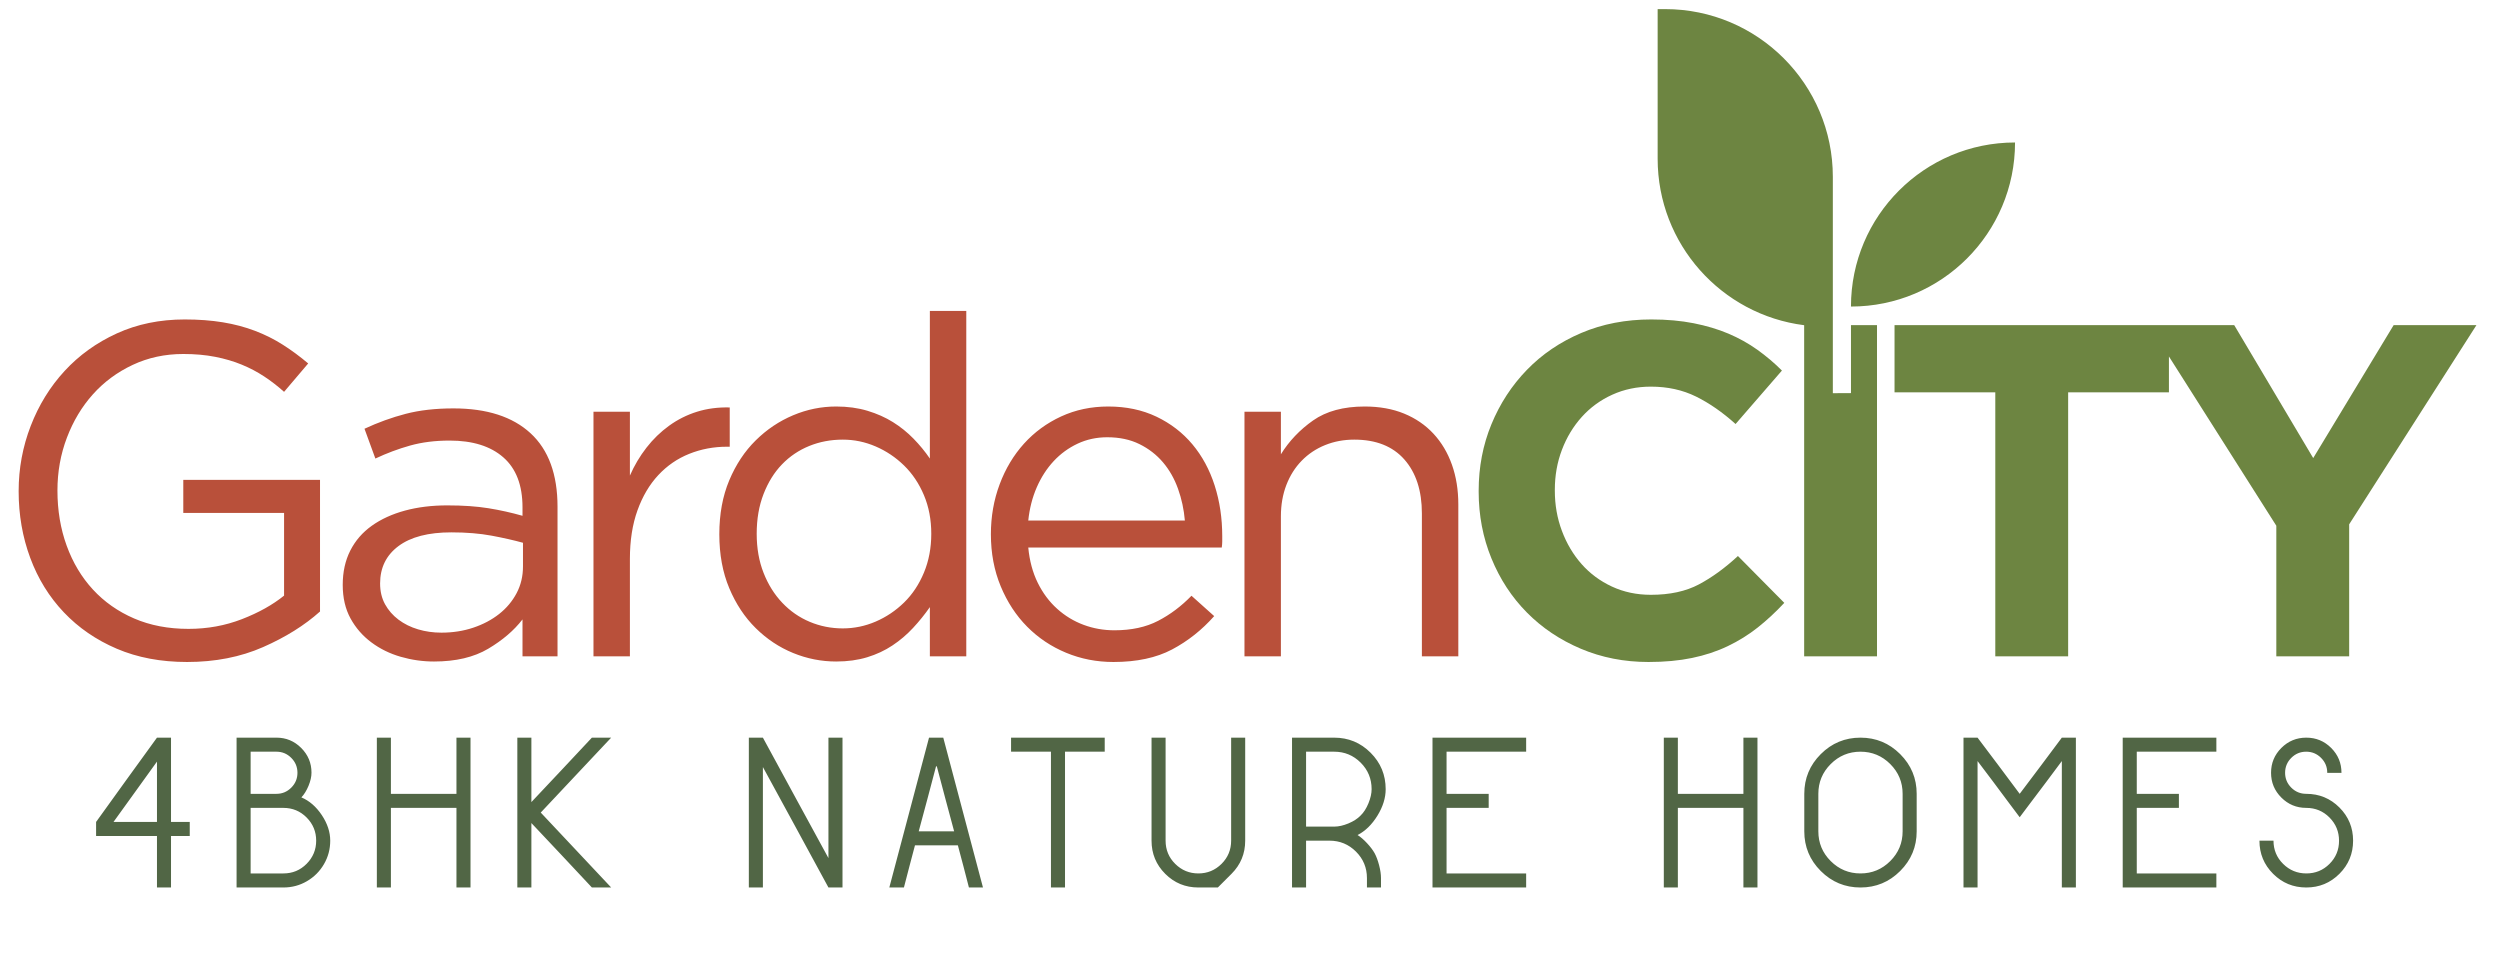
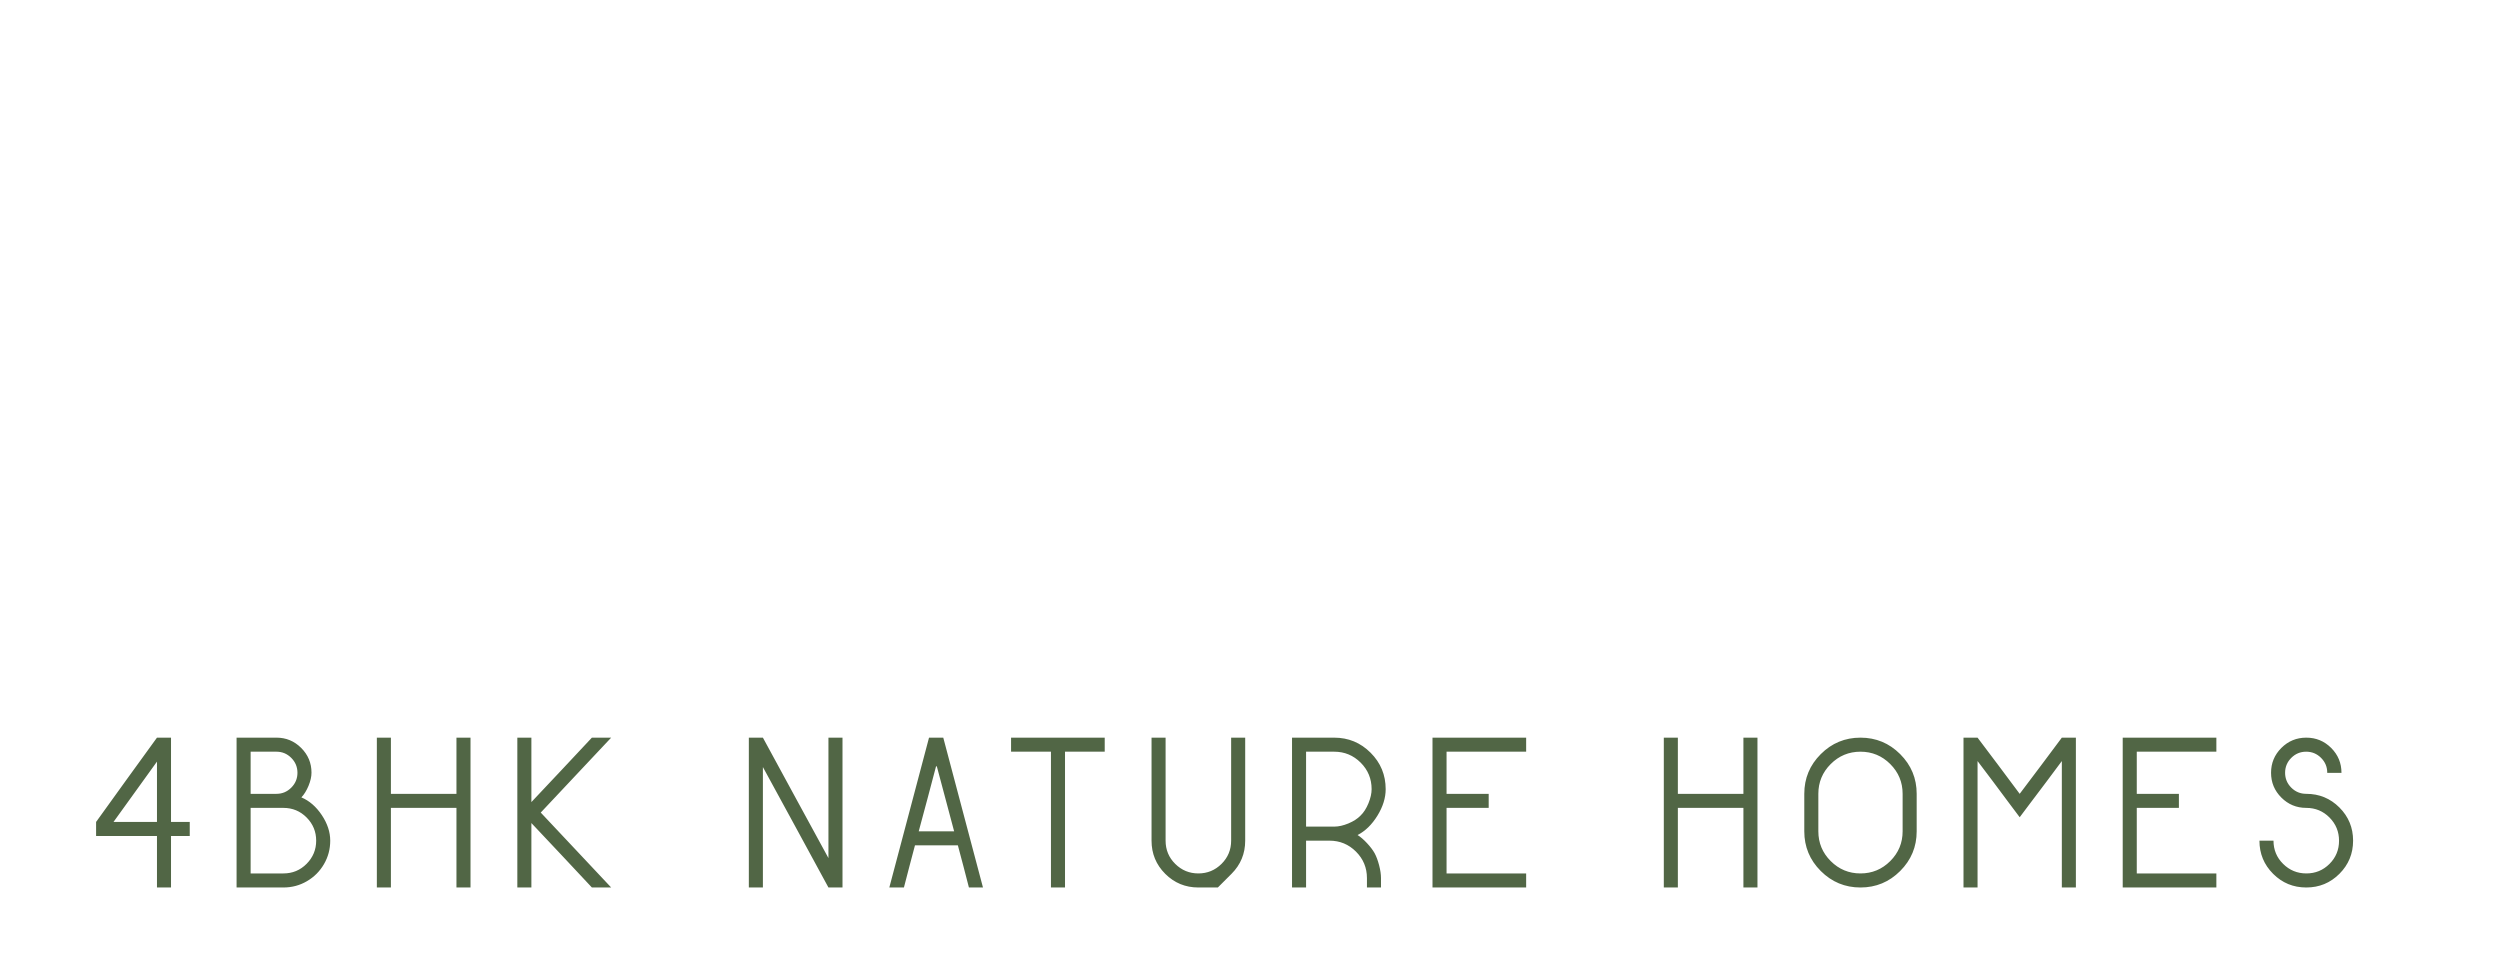
<svg xmlns="http://www.w3.org/2000/svg" width="100%" height="100%" viewBox="0 0 509 198" version="1.1" xml:space="preserve" style="fill-rule:evenodd;clip-rule:evenodd;stroke-linejoin:round;stroke-miterlimit:2;">
  <g transform="matrix(1,0,0,1,0,-11)">
-     <path d="M370.708,164.541C372.946,162.303 375.643,161.186 378.793,161.186C381.946,161.186 384.639,162.303 386.877,164.541C389.115,166.778 390.235,169.472 390.235,172.624L390.235,180.254C390.235,183.403 389.115,186.1 386.877,188.337C384.639,190.575 381.946,191.693 378.793,191.693C375.643,191.693 372.946,190.575 370.708,188.337C368.471,186.1 367.353,183.403 367.353,180.254L367.353,172.624C367.353,169.472 368.471,166.778 370.708,164.541ZM34.819,161.185L34.819,178.345L38.633,178.345L38.633,181.206L34.819,181.206L34.819,191.693L31.96,191.693L31.96,181.206L19.565,181.206L19.565,178.345L25.744,169.764L31.96,161.185L34.819,161.185ZM451.252,191.693L432.185,191.693L432.185,161.185L451.252,161.185L451.252,164.044L435.046,164.044L435.046,172.625L443.624,172.625L443.624,175.486L435.046,175.486L435.046,188.831L451.252,188.831L451.252,191.693ZM271.637,161.186C274.535,161.186 277.005,162.206 279.054,164.255C281.099,166.3 282.123,168.773 282.123,171.672C282.123,173.45 281.565,175.25 280.445,177.069C279.327,178.885 277.98,180.201 276.403,181.014C277.012,181.395 277.654,181.948 278.328,182.674C279.002,183.397 279.517,184.079 279.874,184.713C280.23,185.374 280.534,186.196 280.789,187.174C281.044,188.152 281.171,189.024 281.171,189.787L281.171,191.693L278.31,191.693L278.31,189.787C278.31,187.676 277.567,185.877 276.078,184.39C274.591,182.904 272.791,182.159 270.684,182.159L265.917,182.159L265.917,191.693L263.056,191.693L263.056,161.186L271.637,161.186ZM310.725,191.693L291.657,191.693L291.657,161.185L310.725,161.185L310.725,164.044L294.519,164.044L294.519,172.625L303.097,172.625L303.097,175.486L294.519,175.486L294.519,188.831L310.725,188.831L310.725,191.693ZM250.738,188.909L247.954,191.693L243.988,191.693C241.344,191.693 239.094,190.765 237.238,188.909C235.382,187.053 234.454,184.803 234.454,182.159L234.454,161.186L237.315,161.186L237.315,182.159C237.315,184.014 237.967,185.591 239.277,186.889C240.587,188.186 242.157,188.831 243.988,188.831C245.819,188.831 247.39,188.186 248.699,186.889C250.006,185.591 250.66,184.014 250.66,182.159L250.66,161.186L253.522,161.186L253.522,182.159C253.522,184.803 252.594,187.053 250.738,188.909ZM57.7,191.693L48.167,191.693L48.167,161.185L56.288,161.185C58.246,161.185 59.926,161.884 61.322,163.28C62.722,164.68 63.42,166.359 63.42,168.314C63.42,169.13 63.218,170.024 62.812,171.005C62.402,171.982 61.921,172.764 61.362,173.347C62.989,174.037 64.373,175.238 65.518,176.954C66.664,178.671 67.234,180.406 67.234,182.159C67.234,183.888 66.809,185.483 65.956,186.944C65.105,188.406 63.948,189.563 62.486,190.414C61.024,191.267 59.429,191.693 57.7,191.693ZM155.326,167.172L155.326,191.693L152.464,191.693L152.464,161.185L155.326,161.185L161.998,173.463L168.671,185.706L168.671,161.185L171.532,161.185L171.532,191.693L168.671,191.693L161.998,179.412L155.326,167.172ZM354.958,172.625L354.958,161.185L357.819,161.185L357.819,191.693L354.958,191.693L354.958,175.486L341.613,175.486L341.613,191.693L338.752,191.693L338.752,161.185L341.613,161.185L341.613,172.625L354.958,172.625ZM476.306,188.909C474.45,190.765 472.2,191.693 469.556,191.693C466.912,191.693 464.662,190.765 462.806,188.909C460.95,187.053 460.022,184.803 460.022,182.159L462.883,182.159C462.883,184.014 463.535,185.591 464.845,186.889C466.155,188.186 467.732,188.831 469.575,188.831C471.418,188.831 472.988,188.186 474.286,186.889C475.583,185.591 476.228,184.02 476.228,182.178C476.228,180.334 475.583,178.758 474.286,177.447C472.988,176.141 471.412,175.486 469.556,175.486C467.573,175.486 465.881,174.785 464.485,173.388C463.086,171.988 462.387,170.307 462.387,168.336C462.387,166.366 463.086,164.68 464.485,163.28C465.881,161.884 467.573,161.186 469.556,161.186C471.539,161.186 473.231,161.884 474.627,163.28C476.027,164.68 476.725,166.372 476.725,168.354L473.826,168.354L473.826,168.314C473.826,167.148 473.407,166.142 472.57,165.304C471.729,164.463 470.72,164.044 469.538,164.044C468.354,164.044 467.343,164.463 466.505,165.304C465.667,166.142 465.246,167.154 465.246,168.336C465.246,169.518 465.667,170.527 466.505,171.365C467.343,172.206 468.361,172.624 469.556,172.624C472.2,172.624 474.45,173.552 476.306,175.408C478.162,177.265 479.09,179.514 479.09,182.159C479.09,184.803 478.162,187.053 476.306,188.909ZM92.934,172.625L92.934,161.185L95.796,161.185L95.796,191.693L92.934,191.693L92.934,175.486L79.589,175.486L79.589,191.693L76.727,191.693L76.727,161.185L79.589,161.185L79.589,172.625L92.934,172.625ZM213.975,191.693L213.975,164.044L205.852,164.044L205.852,161.185L224.921,161.185L224.921,164.044L216.836,164.044L216.836,191.693L213.975,191.693ZM108.19,178.574L108.19,191.693L105.329,191.693L105.329,161.186L108.19,161.186L108.19,174.304L114.366,167.743L120.508,161.186L124.434,161.186L117.265,168.811L110.096,176.439L117.265,184.064L124.434,191.693L120.508,191.693L114.366,185.132L108.19,178.574ZM402.63,165.953L402.63,191.693L399.769,191.693L399.769,161.185L402.63,161.185L406.938,166.905L411.208,172.625L415.518,166.905L419.789,161.185L422.65,161.185L422.65,191.693L419.789,191.693L419.789,165.953L416.664,170.145L413.499,174.341L412.353,175.866L411.208,177.392L410.066,175.866L408.921,174.341L405.796,170.145L402.63,165.953ZM186.288,183.111L185.147,187.423L184.039,191.692L181.066,191.692L185.11,176.439L189.15,161.185L192.049,161.185L196.09,176.439L200.133,191.692L197.272,191.692L196.167,187.423L195.022,183.111L186.288,183.111ZM387.374,180.254L387.374,172.624C387.374,170.26 386.535,168.24 384.857,166.561C383.181,164.885 381.157,164.044 378.793,164.044C376.431,164.044 374.407,164.885 372.731,166.561C371.053,168.24 370.215,170.26 370.215,172.624L370.215,180.254C370.215,182.615 371.053,184.638 372.731,186.314C374.407,187.993 376.431,188.831 378.793,188.831C381.157,188.831 383.181,187.993 384.857,186.314C386.535,184.638 387.374,182.615 387.374,180.254ZM51.028,175.486L51.028,188.831L57.7,188.831C59.557,188.831 61.133,188.179 62.43,186.869C63.727,185.56 64.373,183.99 64.373,182.159C64.373,180.327 63.727,178.757 62.43,177.448C61.133,176.141 59.557,175.486 57.7,175.486L51.028,175.486ZM190.599,166.943L188.845,173.578L187.052,180.254L194.261,180.254L192.468,173.578L190.715,166.943L190.636,167.172L190.636,167.058L190.599,166.943ZM277.012,177.047C277.648,176.439 278.182,175.607 278.616,174.552C279.048,173.497 279.261,172.535 279.261,171.672C279.261,169.562 278.52,167.762 277.034,166.275C275.544,164.788 273.747,164.044 271.637,164.044L265.917,164.044L265.917,179.297L271.674,179.297C272.537,179.297 273.492,179.083 274.535,178.652C275.575,178.217 276.403,177.683 277.012,177.047ZM23.112,178.345L31.96,178.345L31.96,166.064L27.535,172.206L23.112,178.345ZM51.028,164.044L51.028,172.625L56.288,172.625C57.458,172.625 58.464,172.206 59.302,171.365C60.14,170.527 60.562,169.518 60.562,168.336C60.562,167.154 60.14,166.142 59.302,165.304C58.464,164.463 57.458,164.044 56.288,164.044L51.028,164.044Z" style="fill:rgb(81,102,69);fill-rule:nonzero;" />
+     <path d="M370.708,164.541C372.946,162.303 375.643,161.186 378.793,161.186C381.946,161.186 384.639,162.303 386.877,164.541C389.115,166.778 390.235,169.472 390.235,172.624L390.235,180.254C390.235,183.403 389.115,186.1 386.877,188.337C384.639,190.575 381.946,191.693 378.793,191.693C375.643,191.693 372.946,190.575 370.708,188.337C368.471,186.1 367.353,183.403 367.353,180.254L367.353,172.624C367.353,169.472 368.471,166.778 370.708,164.541ZM34.819,161.185L34.819,178.345L38.633,178.345L38.633,181.206L34.819,181.206L34.819,191.693L31.96,191.693L31.96,181.206L19.565,181.206L19.565,178.345L25.744,169.764L31.96,161.185L34.819,161.185ZM451.252,191.693L432.185,191.693L432.185,161.185L451.252,161.185L451.252,164.044L435.046,164.044L435.046,172.625L443.624,172.625L443.624,175.486L435.046,175.486L435.046,188.831L451.252,188.831L451.252,191.693ZM271.637,161.186C274.535,161.186 277.005,162.206 279.054,164.255C281.099,166.3 282.123,168.773 282.123,171.672C282.123,173.45 281.565,175.25 280.445,177.069C279.327,178.885 277.98,180.201 276.403,181.014C277.012,181.395 277.654,181.948 278.328,182.674C279.002,183.397 279.517,184.079 279.874,184.713C280.23,185.374 280.534,186.196 280.789,187.174C281.044,188.152 281.171,189.024 281.171,189.787L281.171,191.693L278.31,191.693L278.31,189.787C278.31,187.676 277.567,185.877 276.078,184.39C274.591,182.904 272.791,182.159 270.684,182.159L265.917,182.159L265.917,191.693L263.056,191.693L263.056,161.186L271.637,161.186ZM310.725,191.693L291.657,191.693L291.657,161.185L310.725,161.185L310.725,164.044L294.519,164.044L294.519,172.625L303.097,172.625L303.097,175.486L294.519,175.486L294.519,188.831L310.725,188.831L310.725,191.693ZM250.738,188.909L247.954,191.693L243.988,191.693C241.344,191.693 239.094,190.765 237.238,188.909C235.382,187.053 234.454,184.803 234.454,182.159L234.454,161.186L237.315,161.186L237.315,182.159C237.315,184.014 237.967,185.591 239.277,186.889C240.587,188.186 242.157,188.831 243.988,188.831C245.819,188.831 247.39,188.186 248.699,186.889C250.006,185.591 250.66,184.014 250.66,182.159L250.66,161.186L253.522,161.186L253.522,182.159C253.522,184.803 252.594,187.053 250.738,188.909ZM57.7,191.693L48.167,191.693L48.167,161.185L56.288,161.185C58.246,161.185 59.926,161.884 61.322,163.28C62.722,164.68 63.42,166.359 63.42,168.314C63.42,169.13 63.218,170.024 62.812,171.005C62.402,171.982 61.921,172.764 61.362,173.347C62.989,174.037 64.373,175.238 65.518,176.954C66.664,178.671 67.234,180.406 67.234,182.159C67.234,183.888 66.809,185.483 65.956,186.944C65.105,188.406 63.948,189.563 62.486,190.414C61.024,191.267 59.429,191.693 57.7,191.693ZM155.326,167.172L155.326,191.693L152.464,191.693L152.464,161.185L155.326,161.185L161.998,173.463L168.671,185.706L168.671,161.185L171.532,161.185L171.532,191.693L168.671,191.693L161.998,179.412L155.326,167.172ZM354.958,172.625L354.958,161.185L357.819,161.185L357.819,191.693L354.958,191.693L354.958,175.486L341.613,175.486L341.613,191.693L338.752,191.693L338.752,161.185L341.613,161.185L341.613,172.625L354.958,172.625ZM476.306,188.909C474.45,190.765 472.2,191.693 469.556,191.693C466.912,191.693 464.662,190.765 462.806,188.909C460.95,187.053 460.022,184.803 460.022,182.159L462.883,182.159C462.883,184.014 463.535,185.591 464.845,186.889C466.155,188.186 467.732,188.831 469.575,188.831C471.418,188.831 472.988,188.186 474.286,186.889C475.583,185.591 476.228,184.02 476.228,182.178C476.228,180.334 475.583,178.758 474.286,177.447C472.988,176.141 471.412,175.486 469.556,175.486C467.573,175.486 465.881,174.785 464.485,173.388C463.086,171.988 462.387,170.307 462.387,168.336C462.387,166.366 463.086,164.68 464.485,163.28C465.881,161.884 467.573,161.186 469.556,161.186C471.539,161.186 473.231,161.884 474.627,163.28C476.027,164.68 476.725,166.372 476.725,168.354L473.826,168.354L473.826,168.314C473.826,167.148 473.407,166.142 472.57,165.304C471.729,164.463 470.72,164.044 469.538,164.044C468.354,164.044 467.343,164.463 466.505,165.304C465.667,166.142 465.246,167.154 465.246,168.336C465.246,169.518 465.667,170.527 466.505,171.365C467.343,172.206 468.361,172.624 469.556,172.624C472.2,172.624 474.45,173.552 476.306,175.408C478.162,177.265 479.09,179.514 479.09,182.159C479.09,184.803 478.162,187.053 476.306,188.909ZM92.934,172.625L92.934,161.185L95.796,161.185L95.796,191.693L92.934,191.693L92.934,175.486L79.589,175.486L79.589,191.693L76.727,191.693L76.727,161.185L79.589,161.185L79.589,172.625L92.934,172.625ZM213.975,191.693L213.975,164.044L205.852,164.044L205.852,161.185L224.921,161.185L224.921,164.044L216.836,164.044L216.836,191.693L213.975,191.693ZM108.19,178.574L108.19,191.693L105.329,191.693L105.329,161.186L108.19,161.186L108.19,174.304L114.366,167.743L120.508,161.186L124.434,161.186L117.265,168.811L110.096,176.439L117.265,184.064L124.434,191.693L120.508,191.693L114.366,185.132L108.19,178.574ZM402.63,165.953L402.63,191.693L399.769,191.693L399.769,161.185L402.63,161.185L406.938,166.905L411.208,172.625L415.518,166.905L419.789,161.185L422.65,161.185L422.65,191.693L419.789,191.693L419.789,165.953L416.664,170.145L413.499,174.341L412.353,175.866L411.208,177.392L410.066,175.866L408.921,174.341L405.796,170.145L402.63,165.953ZM186.288,183.111L185.147,187.423L184.039,191.692L181.066,191.692L185.11,176.439L189.15,161.185L192.049,161.185L196.09,176.439L200.133,191.692L197.272,191.692L196.167,187.423L195.022,183.111L186.288,183.111ZM387.374,180.254L387.374,172.624C387.374,170.26 386.535,168.24 384.857,166.561C383.181,164.885 381.157,164.044 378.793,164.044C376.431,164.044 374.407,164.885 372.731,166.561C371.053,168.24 370.215,170.26 370.215,172.624L370.215,180.254C370.215,182.615 371.053,184.638 372.731,186.314C374.407,187.993 376.431,188.831 378.793,188.831C381.157,188.831 383.181,187.993 384.857,186.314C386.535,184.638 387.374,182.615 387.374,180.254ZM51.028,175.486L51.028,188.831L57.7,188.831C59.557,188.831 61.133,188.179 62.43,186.869C63.727,185.56 64.373,183.99 64.373,182.159C64.373,180.327 63.727,178.757 62.43,177.448C61.133,176.141 59.557,175.486 57.7,175.486L51.028,175.486ZM190.599,166.943L188.845,173.578L187.052,180.254L194.261,180.254L190.715,166.943L190.636,167.172L190.636,167.058L190.599,166.943ZM277.012,177.047C277.648,176.439 278.182,175.607 278.616,174.552C279.048,173.497 279.261,172.535 279.261,171.672C279.261,169.562 278.52,167.762 277.034,166.275C275.544,164.788 273.747,164.044 271.637,164.044L265.917,164.044L265.917,179.297L271.674,179.297C272.537,179.297 273.492,179.083 274.535,178.652C275.575,178.217 276.403,177.683 277.012,177.047ZM23.112,178.345L31.96,178.345L31.96,166.064L27.535,172.206L23.112,178.345ZM51.028,164.044L51.028,172.625L56.288,172.625C57.458,172.625 58.464,172.206 59.302,171.365C60.14,170.527 60.562,169.518 60.562,168.336C60.562,167.154 60.14,166.142 59.302,165.304C58.464,164.463 57.458,164.044 56.288,164.044L51.028,164.044Z" style="fill:rgb(81,102,69);fill-rule:nonzero;" />
  </g>
-   <path d="M211.281,118.648C212.308,120.733 213.623,122.499 215.231,123.945C216.834,125.389 218.634,126.481 220.625,127.22C222.614,127.959 224.702,128.328 226.886,128.328C230.352,128.328 233.324,127.687 235.796,126.4C238.268,125.118 240.53,123.415 242.587,121.296L247.209,125.438C244.705,128.263 241.848,130.529 238.637,132.229C235.426,133.93 231.444,134.782 226.693,134.782C223.287,134.782 220.077,134.155 217.061,132.903C214.041,131.65 211.402,129.885 209.139,127.606C206.874,125.327 205.078,122.581 203.745,119.37C202.411,116.159 201.745,112.626 201.745,108.773C201.745,105.177 202.337,101.789 203.526,98.611C204.713,95.432 206.368,92.672 208.486,90.327C210.608,87.984 213.126,86.137 216.048,84.788C218.971,83.44 222.165,82.765 225.634,82.765C229.293,82.765 232.569,83.456 235.459,84.837C238.349,86.218 240.788,88.097 242.779,90.471C244.768,92.848 246.278,95.641 247.307,98.851C248.334,102.064 248.848,105.498 248.848,109.159L248.848,110.219C248.848,110.603 248.815,111.023 248.752,111.471L209.355,111.471C209.611,114.169 210.252,116.562 211.281,118.648ZM53.55,131.755C48.957,133.772 43.804,134.782 38.089,134.782C32.758,134.782 27.99,133.881 23.785,132.085C19.578,130.287 15.981,127.815 12.996,124.667C10.011,121.521 7.73,117.827 6.157,113.59C4.584,109.351 3.796,104.823 3.796,100.007C3.796,95.384 4.616,90.953 6.254,86.715C7.892,82.476 10.187,78.752 13.14,75.541C16.093,72.331 19.643,69.778 23.785,67.883C27.927,65.99 32.534,65.041 37.608,65.041C40.433,65.041 43.016,65.234 45.361,65.619C47.704,66.005 49.888,66.582 51.912,67.354C53.935,68.123 55.829,69.072 57.595,70.195C59.36,71.319 61.077,72.588 62.747,73.999L57.836,79.779C56.552,78.624 55.202,77.58 53.789,76.649C52.377,75.718 50.853,74.914 49.215,74.241C47.577,73.566 45.779,73.036 43.82,72.652C41.862,72.266 39.694,72.073 37.318,72.073C33.594,72.073 30.158,72.813 27.012,74.293C23.864,75.773 21.167,77.767 18.92,80.277C16.672,82.784 14.906,85.728 13.623,89.105C12.336,92.482 11.695,96.067 11.695,99.863C11.695,103.916 12.323,107.664 13.575,111.104C14.827,114.547 16.609,117.523 18.92,120.03C21.232,122.539 24.026,124.502 27.3,125.917C30.576,127.332 34.267,128.038 38.377,128.038C42.231,128.038 45.858,127.378 49.263,126.056C52.667,124.735 55.524,123.139 57.836,121.268L57.836,104.439L37.318,104.439L37.318,97.696L65.156,97.696L65.156,124.502C62.009,127.32 58.14,129.738 53.55,131.755ZM83.505,90.712C81.098,91.386 78.738,92.27 76.426,93.36L74.21,87.292C76.97,86.009 79.765,84.997 82.59,84.259C85.415,83.521 88.658,83.15 92.32,83.15C99.126,83.15 104.361,84.837 108.02,88.208C111.681,91.579 113.512,96.573 113.512,103.187L113.512,133.625L106.382,133.625L106.382,126.112C104.648,128.361 102.321,130.35 99.398,132.085C96.476,133.818 92.8,134.684 88.37,134.684C86.058,134.684 83.796,134.362 81.579,133.72C79.363,133.079 77.372,132.102 75.607,130.784C73.841,129.469 72.428,127.845 71.369,125.919C70.31,123.993 69.779,121.714 69.779,119.08C69.779,116.448 70.293,114.119 71.32,112.096C72.347,110.073 73.808,108.388 75.704,107.04C77.597,105.691 79.846,104.664 82.446,103.957C85.048,103.251 87.919,102.897 91.067,102.897C94.278,102.897 97.07,103.09 99.447,103.475C101.822,103.86 104.135,104.375 106.382,105.016L106.382,103.283C106.382,98.788 105.083,95.4 102.481,93.12C99.882,90.841 96.237,89.701 91.548,89.701C88.595,89.701 85.914,90.037 83.505,90.712ZM189.32,133.625L189.32,123.608C188.291,125.085 187.152,126.498 185.9,127.845C184.648,129.195 183.252,130.385 181.709,131.409C180.169,132.438 178.45,133.239 176.556,133.818C174.661,134.396 172.558,134.684 170.247,134.684C167.229,134.684 164.306,134.106 161.481,132.951C158.654,131.795 156.119,130.11 153.873,127.894C151.624,125.677 149.826,122.966 148.478,119.753C147.129,116.545 146.454,112.884 146.454,108.773C146.454,104.664 147.129,101.004 148.478,97.792C149.826,94.582 151.624,91.868 153.873,89.652C156.119,87.437 158.654,85.736 161.481,84.548C164.306,83.359 167.229,82.765 170.247,82.765C172.558,82.765 174.677,83.053 176.605,83.632C178.531,84.211 180.264,84.981 181.807,85.944C183.347,86.907 184.743,88.031 185.995,89.316C187.247,90.601 188.356,91.949 189.32,93.361L189.32,63.307L196.736,63.307L196.736,133.625L189.32,133.625ZM128.248,133.625L120.832,133.625L120.832,83.825L128.248,83.825L128.248,96.829C129.147,94.774 130.271,92.88 131.621,91.146C132.968,89.411 134.509,87.918 136.244,86.666C137.977,85.414 139.87,84.467 141.927,83.825C143.98,83.184 146.197,82.895 148.574,82.957L148.574,90.953L147.995,90.953C145.297,90.953 142.744,91.435 140.337,92.398C137.928,93.361 135.826,94.805 134.028,96.733C132.23,98.659 130.817,101.052 129.79,103.909C128.761,106.767 128.248,110.059 128.248,113.783L128.248,133.625ZM260.791,133.625L253.375,133.625L253.375,83.825L260.791,83.825L260.791,92.494C262.461,89.797 264.645,87.502 267.342,85.607C270.04,83.713 273.539,82.765 277.841,82.765C280.859,82.765 283.539,83.247 285.884,84.21C288.228,85.174 290.219,86.539 291.857,88.304C293.494,90.071 294.747,92.174 295.613,94.613C296.48,97.055 296.914,99.752 296.914,102.705L296.914,133.625L289.496,133.625L289.496,104.535C289.496,99.911 288.307,96.251 285.932,93.553C283.556,90.856 280.152,89.508 275.722,89.508C273.604,89.508 271.629,89.878 269.798,90.616C267.967,91.355 266.378,92.414 265.031,93.795C263.681,95.176 262.638,96.829 261.899,98.755C261.16,100.682 260.791,102.801 260.791,105.113L260.791,133.625ZM81.133,111.181C78.635,113.044 77.388,115.581 77.388,118.791C77.388,120.397 77.725,121.809 78.396,123.029C79.068,124.251 79.981,125.292 81.133,126.161C82.285,127.027 83.612,127.687 85.117,128.135C86.621,128.584 88.205,128.809 89.871,128.809C92.173,128.809 94.334,128.473 96.35,127.799C98.367,127.122 100.125,126.193 101.631,125.004C103.134,123.817 104.318,122.404 105.183,120.766C106.047,119.128 106.479,117.314 106.479,115.323L106.479,110.507C104.621,109.994 102.493,109.513 100.095,109.062C97.693,108.614 94.958,108.388 91.885,108.388C87.213,108.388 83.628,109.32 81.133,111.181ZM188.114,100.819C187.12,98.454 185.77,96.442 184.07,94.78C182.367,93.119 180.441,91.826 178.289,90.899C176.138,89.971 173.908,89.508 171.596,89.508C169.155,89.508 166.876,89.94 164.757,90.802C162.638,91.665 160.791,92.911 159.218,94.54C157.643,96.169 156.391,98.183 155.462,100.578C154.53,102.974 154.063,105.675 154.063,108.676C154.063,111.615 154.53,114.268 155.462,116.633C156.391,118.998 157.659,121.027 159.265,122.72C160.87,124.414 162.733,125.708 164.852,126.6C166.971,127.494 169.22,127.942 171.596,127.942C173.908,127.942 176.138,127.48 178.289,126.554C180.441,125.627 182.367,124.333 184.07,122.671C185.77,121.01 187.12,118.979 188.114,116.584C189.111,114.189 189.608,111.553 189.608,108.676C189.608,105.803 189.111,103.183 188.114,100.819ZM241.239,105.98C241.046,103.733 240.584,101.582 239.849,99.527C239.113,97.472 238.093,95.673 236.785,94.132C235.477,92.59 233.882,91.355 231.997,90.423C230.113,89.492 227.929,89.026 225.439,89.026C223.269,89.026 221.257,89.46 219.408,90.327C217.556,91.194 215.928,92.382 214.524,93.891C213.119,95.4 211.971,97.182 211.077,99.237C210.182,101.293 209.609,103.54 209.355,105.98L241.239,105.98Z" style="fill:rgb(185,80,58);fill-rule:nonzero;" />
-   <path d="M357.887,127.75C356.024,129.227 353.986,130.494 351.77,131.555C349.556,132.615 347.131,133.418 344.498,133.962C341.864,134.508 338.911,134.782 335.638,134.782C330.691,134.782 326.101,133.881 321.861,132.085C317.623,130.287 313.962,127.832 310.882,124.716C307.798,121.601 305.389,117.925 303.656,113.685C301.923,109.448 301.057,104.92 301.057,100.104L301.057,99.911C301.057,95.095 301.923,90.584 303.656,86.377C305.389,82.172 307.798,78.478 310.882,75.3C313.962,72.121 317.656,69.617 321.958,67.787C326.258,65.956 331.012,65.041 336.214,65.041C339.359,65.041 342.235,65.299 344.835,65.812C347.437,66.327 349.797,67.033 351.916,67.931C354.035,68.831 355.993,69.922 357.792,71.206C359.588,72.491 361.26,73.904 362.8,75.444L353.361,86.329C350.727,83.954 348.046,82.091 345.318,80.742C342.586,79.393 339.522,78.72 336.118,78.72C333.291,78.72 330.675,79.266 328.268,80.358C325.859,81.449 323.789,82.957 322.054,84.885C320.32,86.811 318.973,89.043 318.009,91.579C317.045,94.117 316.564,96.83 316.564,99.718L316.564,99.911C316.564,102.801 317.045,105.531 318.009,108.099C318.973,110.668 320.304,112.916 322.007,114.842C323.708,116.768 325.764,118.294 328.171,119.417C330.58,120.541 333.229,121.103 336.118,121.103C339.97,121.103 343.229,120.397 345.894,118.984C348.559,117.572 351.208,115.646 353.842,113.204L363.281,122.741C361.548,124.604 359.75,126.272 357.887,127.75ZM382.159,66.196L382.159,133.627L367.326,133.627L367.326,66.211C350.503,64.082 337.497,49.718 337.497,32.318L337.497,1.855L339.007,1.855C357.873,1.855 373.166,17.148 373.166,36.014L373.166,80.054L376.858,80.035L376.858,66.196L382.159,66.196ZM504.204,66.196L478.291,106.75L478.291,133.627L463.458,133.627L463.458,107.039L441.594,72.576L441.594,79.874L421.075,79.874L421.075,133.627L406.242,133.627L406.242,79.874L385.727,79.874L385.727,66.196L454.886,66.196L470.97,93.264L487.347,66.196L504.204,66.196ZM376.857,62.414C386.082,62.414 394.433,58.676 400.478,52.63C406.523,46.585 410.262,38.234 410.262,29.01C391.813,29.01 376.857,43.966 376.857,62.414Z" style="fill:rgb(109,133,65);fill-rule:nonzero;" />
</svg>